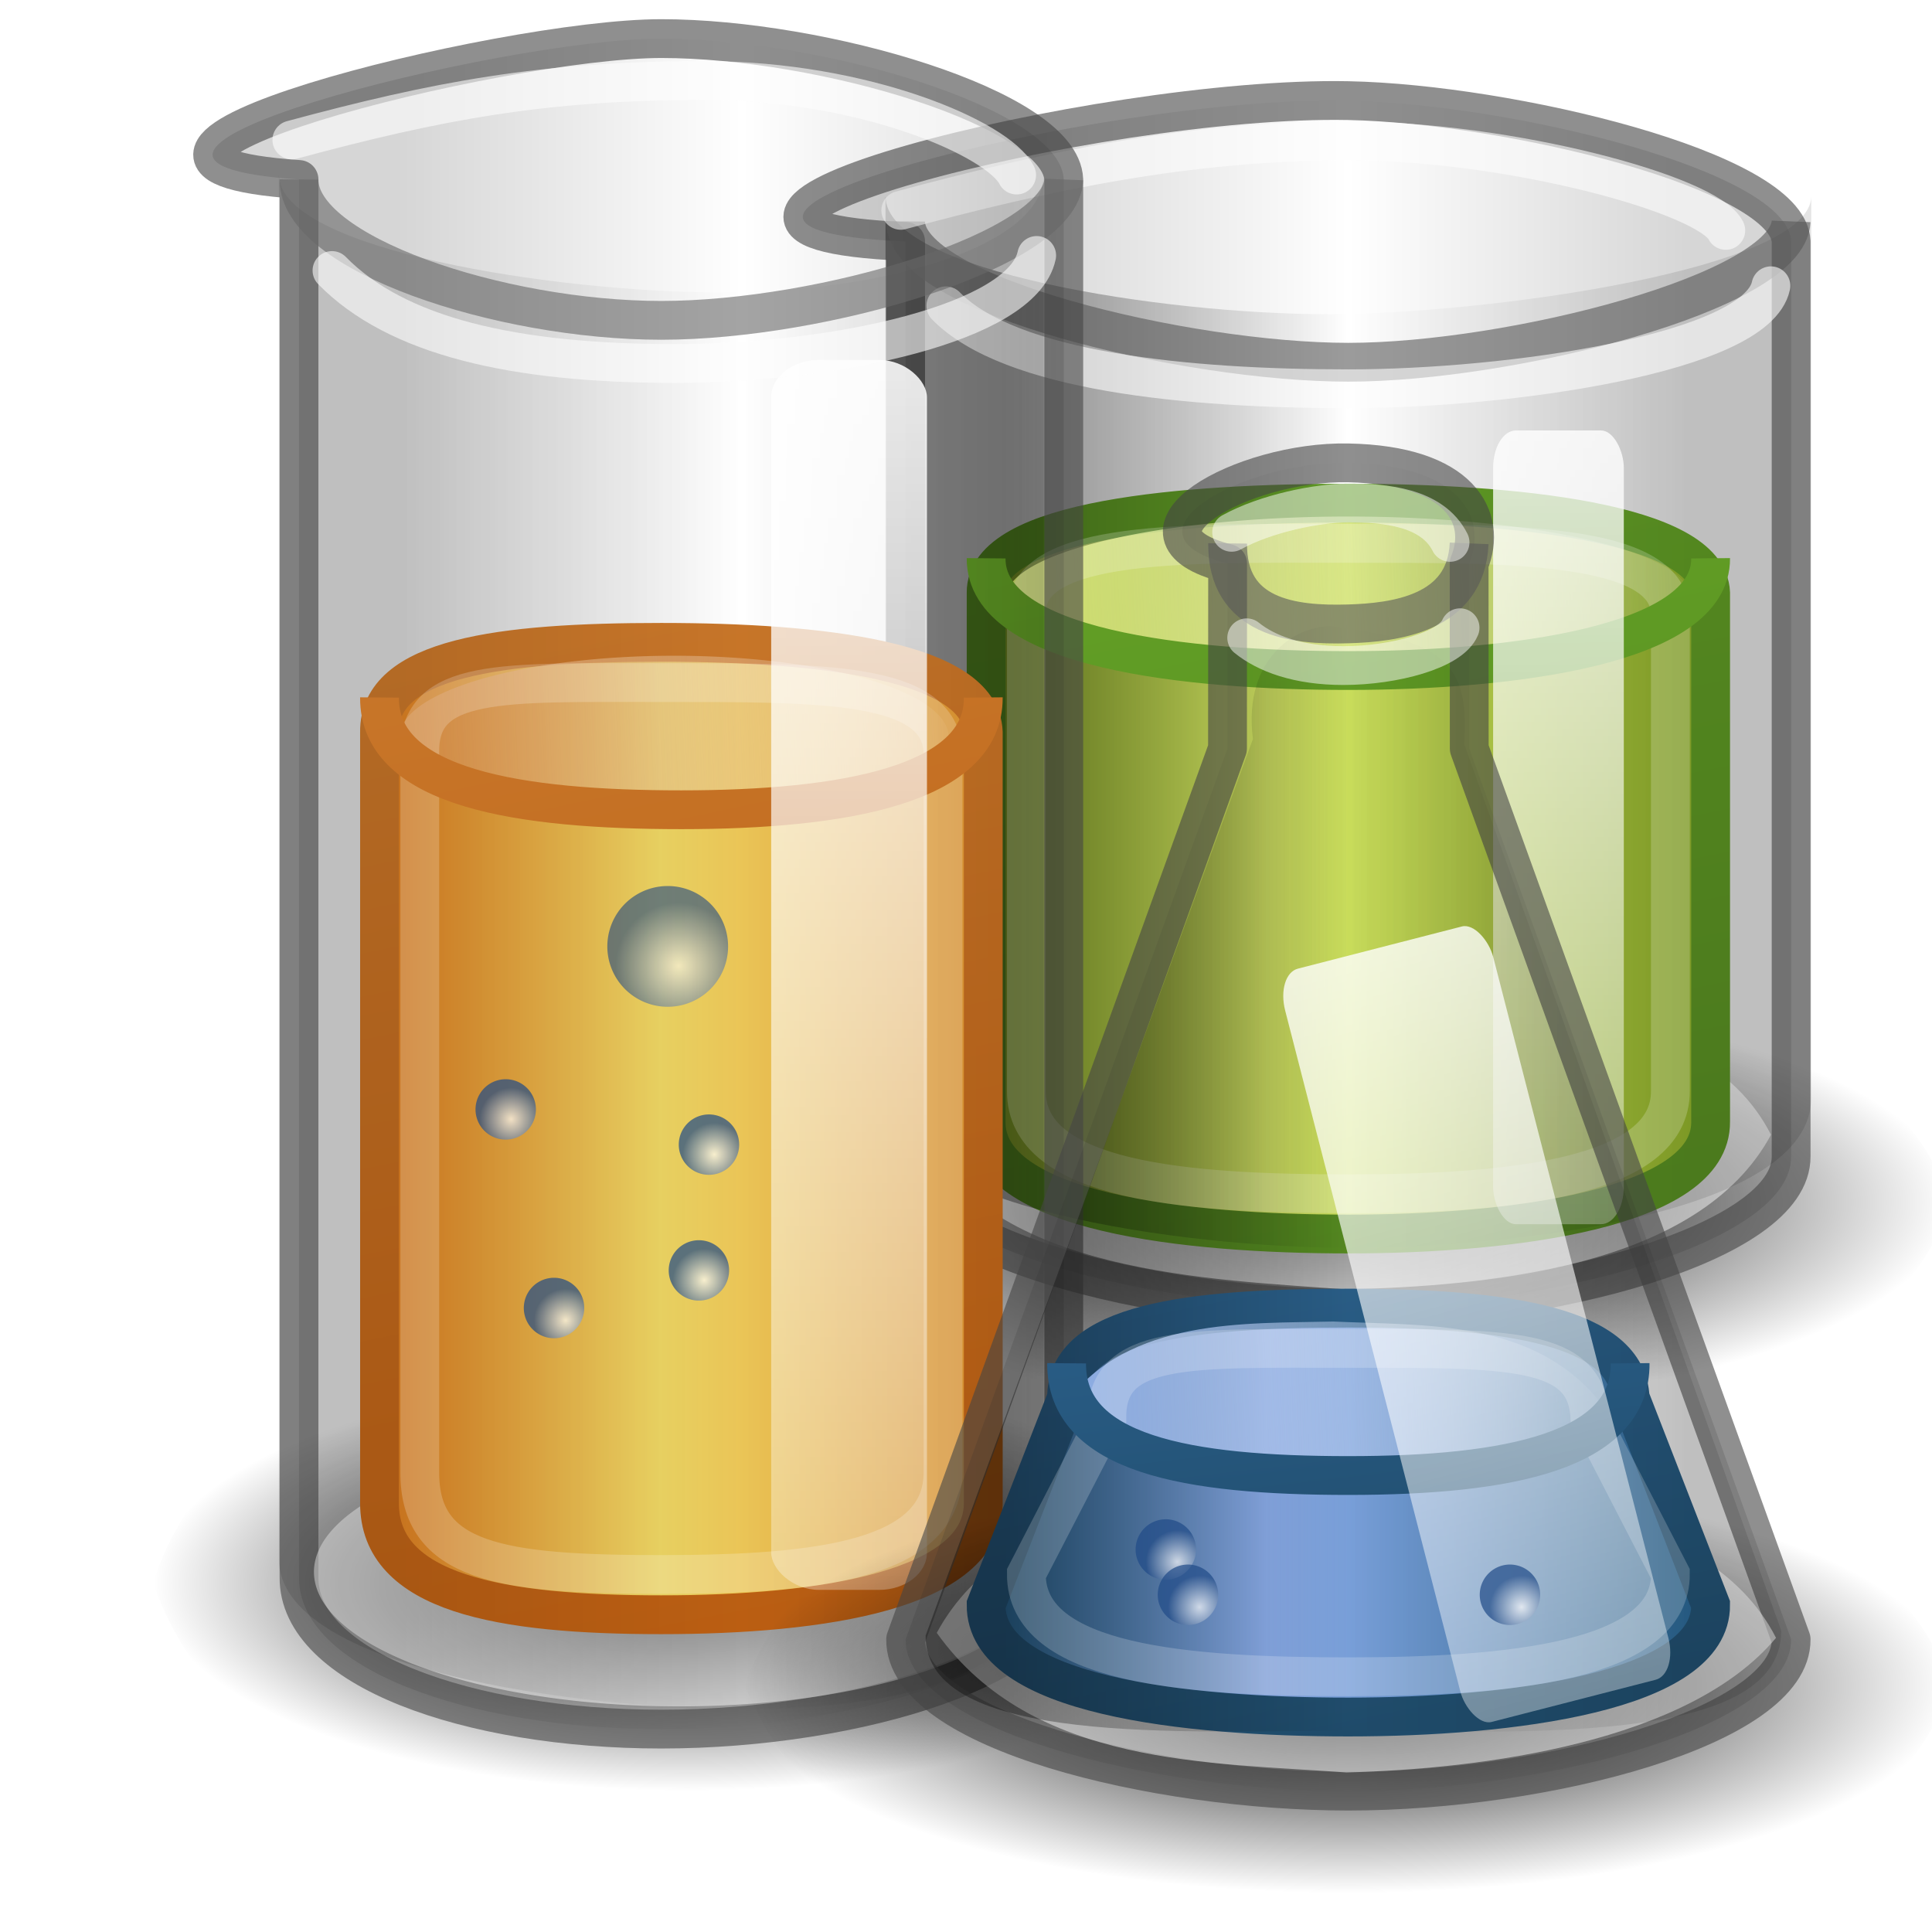
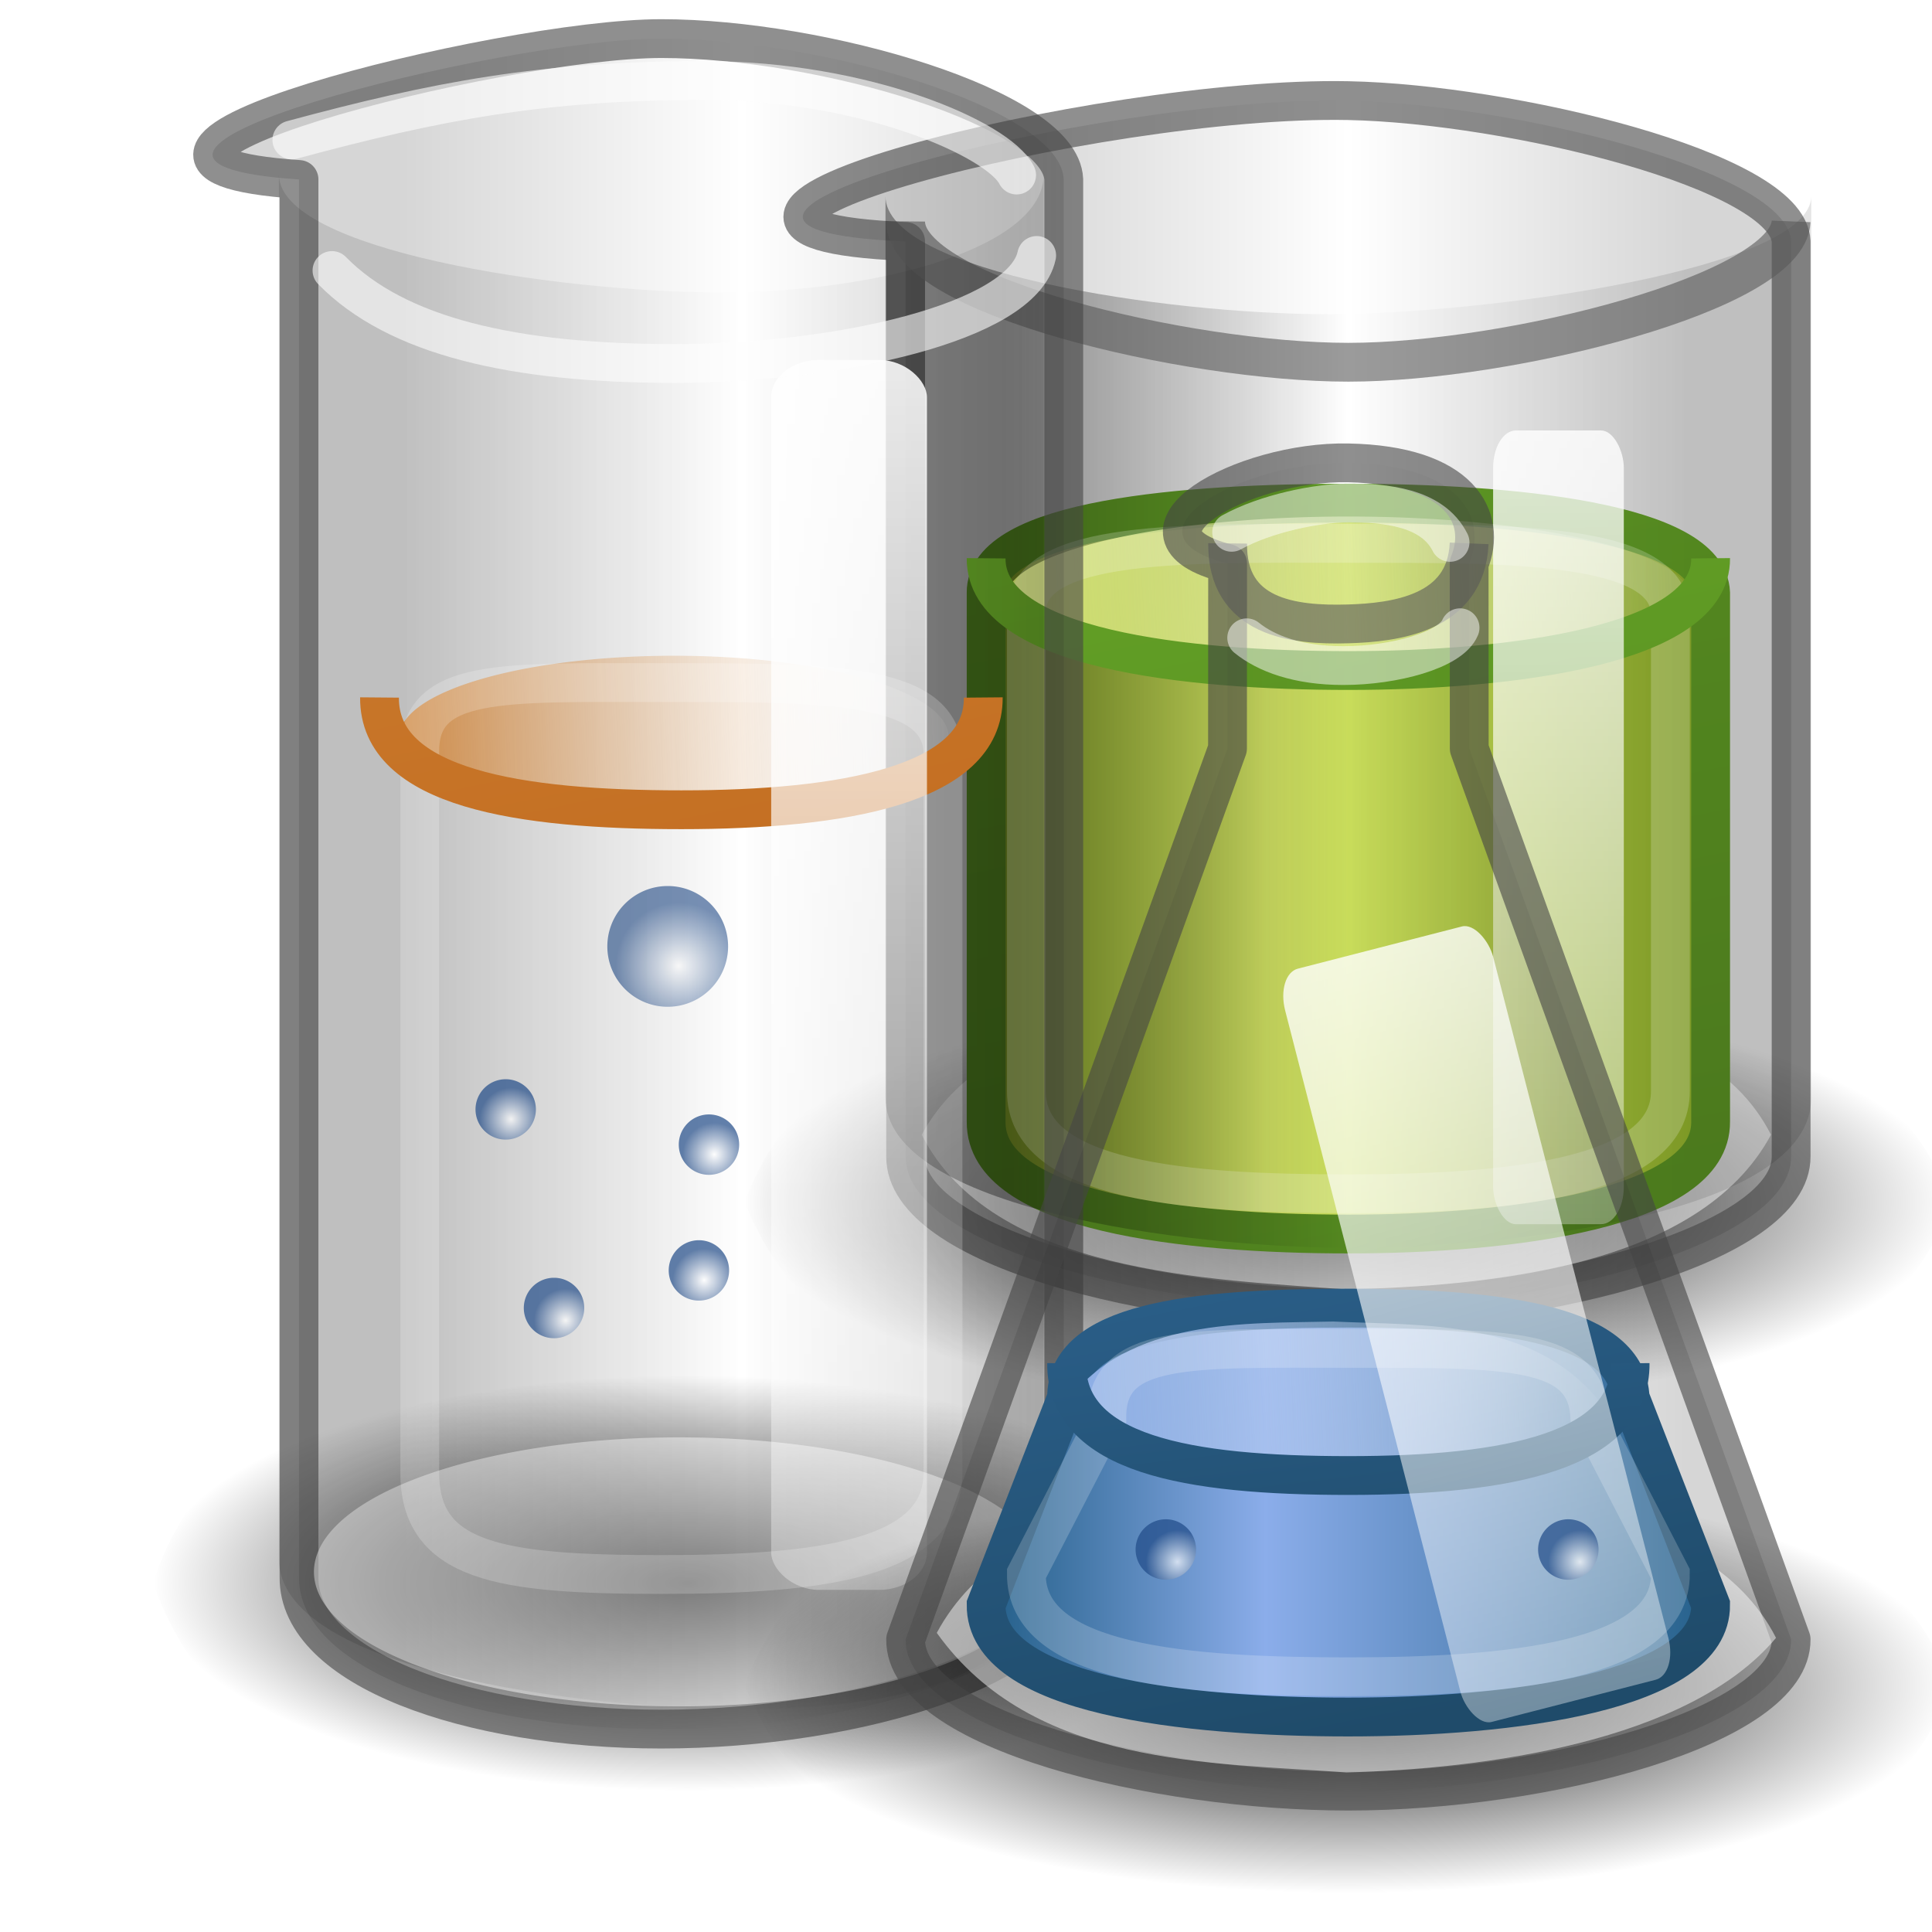
<svg xmlns="http://www.w3.org/2000/svg" xmlns:xlink="http://www.w3.org/1999/xlink" id="svg2945" width="48" height="48" version="1.1">
  <defs id="defs2947">
    <linearGradient id="linearGradient4364">
      <stop id="stop4366" style="stop-color:#4083c2" offset="0" />
      <stop id="stop4368" style="stop-color:#1f4b6a" offset="1" />
    </linearGradient>
    <linearGradient id="linearGradient3926">
      <stop id="stop3928" style="stop-color:#cd8033" offset="0" />
      <stop id="stop3930" style="stop-color:#bb5e12" offset="1" />
    </linearGradient>
    <linearGradient id="linearGradient4281">
      <stop id="stop4283" style="stop-color:#69aa28" offset="0" />
      <stop id="stop4285" style="stop-color:#548820" offset="1" />
    </linearGradient>
    <linearGradient id="linearGradient4253">
      <stop id="stop4255" style="stop-opacity:.351" offset="0" />
      <stop id="stop4257" style="stop-opacity:0" offset=".5" />
      <stop id="stop4259" style="stop-opacity:.106" offset="1" />
    </linearGradient>
    <linearGradient id="linearGradient4241">
      <stop id="stop4243" style="stop-opacity:.271" offset="0" />
      <stop id="stop4249" style="stop-opacity:0" offset=".5" />
      <stop id="stop4245" style="stop-opacity:.271" offset="1" />
    </linearGradient>
    <linearGradient id="linearGradient3280">
      <stop id="stop3282" offset="0" />
      <stop id="stop3284" style="stop-opacity:0" offset="1" />
    </linearGradient>
    <linearGradient id="linearGradient9421">
      <stop id="stop9423" style="stop-color:#fff" offset="0" />
      <stop id="stop9425" style="stop-color:#fff;stop-opacity:0" offset="1" />
    </linearGradient>
    <filter id="filter9752" x="-.83" y="-.065" width="2.659" height="1.129" color-interpolation-filters="sRGB">
      <feGaussianBlur id="feGaussianBlur9754" stdDeviation="1.037" />
    </filter>
    <filter id="filter9752-2" x="-.83" y="-.065" width="2.659" height="1.129" color-interpolation-filters="sRGB">
      <feGaussianBlur id="feGaussianBlur9754-7" stdDeviation="1.037" />
    </filter>
    <radialGradient id="radialGradient3918" cx="21.344" cy="14.125" r="11.969" gradientTransform="matrix(1.108 0 0 .431 -6.581 17.244)" gradientUnits="userSpaceOnUse">
      <stop id="stop3282-6" offset="0" />
      <stop id="stop3284-8" style="stop-opacity:0" offset="1" />
    </radialGradient>
    <linearGradient id="linearGradient3920" x1="718.5" x2="718.5" y1="56.875" y2="110.92" gradientTransform="translate(-696.97 -70.5)" gradientUnits="userSpaceOnUse">
      <stop id="stop9423-1" style="stop-color:#fff" offset="0" />
      <stop id="stop9425-3" style="stop-color:#fff;stop-opacity:0" offset="1" />
    </linearGradient>
    <linearGradient id="linearGradient3932" x1="18.805" x2="26.856" y1="5.8" y2="43.218" gradientTransform="matrix(1 0 0 .93 -5.071 -16.322)" gradientUnits="userSpaceOnUse" xlink:href="#linearGradient3926" />
    <linearGradient id="linearGradient3934" x1="22" x2="29.624" y1="27.732" y2="61.085" gradientTransform="matrix(1 0 0 .93 -5.071 -36.322)" gradientUnits="userSpaceOnUse" xlink:href="#linearGradient3926" />
    <linearGradient id="linearGradient3942" x1="13.776" x2="32.697" y1="44.446" y2="43.446" gradientTransform="matrix(.807 0 0 .937 -1.991 -38.426)" gradientUnits="userSpaceOnUse">
      <stop id="stop3938" style="stop-color:#cd8033" offset="0" />
      <stop id="stop3940" style="stop-color:#fbfbfb;stop-opacity:0" offset="1" />
    </linearGradient>
    <linearGradient id="linearGradient3954" x1="15" x2="32" y1="23" y2="23" gradientTransform="matrix(1 0 0 .93 -5.071 -16.322)" gradientUnits="userSpaceOnUse">
      <stop id="stop3958" style="stop-color:#e08223" offset="0" />
      <stop id="stop3960" style="stop-color:#edd563" offset=".379" />
      <stop id="stop3962" style="stop-color:#e08223" offset="1" />
    </linearGradient>
    <linearGradient id="linearGradient3970" x1="718.25" x2="718.5" y1="65.346" y2="110.92" gradientTransform="translate(-679.66 -79.585)" gradientUnits="userSpaceOnUse" xlink:href="#linearGradient9421" />
    <linearGradient id="linearGradient3972" x1="22" x2="29.624" y1="27.732" y2="61.085" gradientTransform="matrix(1 0 0 .93 10 -39.781)" gradientUnits="userSpaceOnUse" xlink:href="#linearGradient4281" />
    <linearGradient id="linearGradient3974" x1="13.776" x2="32.697" y1="44.446" y2="43.446" gradientTransform="matrix(1.006 0 0 .937 10.141 -41.885)" gradientUnits="userSpaceOnUse">
      <stop id="stop4301" style="stop-color:#d7e866" offset="0" />
      <stop id="stop4303" style="stop-color:#fbfbfb;stop-opacity:0" offset="1" />
    </linearGradient>
    <linearGradient id="linearGradient3976" x1="15" x2="32" y1="23" y2="23" gradientTransform="matrix(1 0 0 .93 10 -25.781)" gradientUnits="userSpaceOnUse" xlink:href="#linearGradient4253" />
    <linearGradient id="linearGradient3978" x1="15" x2="32" y1="23" y2="23" gradientTransform="matrix(1 0 0 .93 10 -25.781)" gradientUnits="userSpaceOnUse">
      <stop id="stop4293" style="stop-color:#8cab2a" offset="0" />
      <stop id="stop4295" style="stop-color:#d7e866" offset=".379" />
      <stop id="stop4297" style="stop-color:#8cab2a" offset="1" />
    </linearGradient>
    <linearGradient id="linearGradient3980" x1="18.805" x2="26.856" y1="5.8" y2="43.218" gradientTransform="matrix(1 0 0 .93 10 -25.781)" gradientUnits="userSpaceOnUse" xlink:href="#linearGradient4281" />
    <linearGradient id="linearGradient3982" x1="15" x2="32" y1="23" y2="23" gradientTransform="matrix(1 0 0 .93 10 -26.781)" gradientUnits="userSpaceOnUse" xlink:href="#linearGradient4241" />
    <radialGradient id="radialGradient3984" cx="21.344" cy="14.125" r="11.969" gradientTransform="matrix(1.253 0 0 .431 6.751 7.785)" gradientUnits="userSpaceOnUse" xlink:href="#linearGradient3280" />
    <linearGradient id="linearGradient3986" x1="15" x2="32" y1="23" y2="23" gradientTransform="matrix(1 0 0 .93 -5.071 -16.322)" gradientUnits="userSpaceOnUse">
      <stop id="stop4255-7" style="stop-opacity:.106" offset="0" />
      <stop id="stop4257-5" style="stop-opacity:0" offset=".5" />
      <stop id="stop4259-1" style="stop-opacity:.106" offset="1" />
    </linearGradient>
    <linearGradient id="linearGradient3988" x1="15" x2="32" y1="23" y2="23" gradientTransform="matrix(1 0 0 .93 -5.071 -16.322)" gradientUnits="userSpaceOnUse">
      <stop id="stop4243-0" style="stop-opacity:.271" offset="0" />
      <stop id="stop4249-3" style="stop-opacity:0" offset=".5" />
      <stop id="stop4245-2" style="stop-opacity:.271" offset="1" />
    </linearGradient>
    <linearGradient id="linearGradient10367">
      <stop id="stop10369" style="stop-color:#fff" offset="0" />
      <stop id="stop10371" style="stop-color:#204a87" offset="1" />
    </linearGradient>
    <radialGradient id="radialGradient5084" cx="550.62" cy="221.12" r="2.75" gradientTransform="matrix(.57 0 0 .57 -296.99 -118.04)" gradientUnits="userSpaceOnUse" xlink:href="#linearGradient10367" />
    <radialGradient id="radialGradient4224" cx="550.62" cy="221.12" r="2.75" gradientTransform="matrix(1.046 0 0 1.046 -25.028 -10.051)" gradientUnits="userSpaceOnUse" xlink:href="#linearGradient10367" />
    <radialGradient id="radialGradient4330" cx="21.344" cy="14.125" r="11.969" gradientTransform="matrix(1.253 0 0 .431 6.751 19.785)" gradientUnits="userSpaceOnUse" xlink:href="#linearGradient3280" />
    <linearGradient id="linearGradient4332" x1="15" x2="32" y1="23" y2="23" gradientTransform="matrix(1 0 0 .93 10 -14.781)" gradientUnits="userSpaceOnUse" xlink:href="#linearGradient4241" />
    <linearGradient id="linearGradient4334" x1="15" x2="32" y1="23" y2="23" gradientTransform="matrix(1 0 0 .93 10 -13.781)" gradientUnits="userSpaceOnUse">
      <stop id="stop4378" style="stop-color:#2a648f" offset="0" />
      <stop id="stop4380" style="stop-color:#8badea" offset=".379" />
      <stop id="stop4382" style="stop-color:#2a648f" offset="1" />
    </linearGradient>
    <linearGradient id="linearGradient4336" x1="18.805" x2="26.856" y1="5.8" y2="43.218" gradientTransform="matrix(1 0 0 .93 10 -13.781)" gradientUnits="userSpaceOnUse" xlink:href="#linearGradient4364" />
    <linearGradient id="linearGradient4338" x1="15" x2="32" y1="23" y2="23" gradientTransform="matrix(1 0 0 .93 10 -13.781)" gradientUnits="userSpaceOnUse" xlink:href="#linearGradient4253" />
    <linearGradient id="linearGradient4340" x1="13.776" x2="32.697" y1="44.446" y2="43.446" gradientTransform="matrix(.785 0 0 .937 14.902 -21.885)" gradientUnits="userSpaceOnUse">
      <stop id="stop4386" style="stop-color:#8badea" offset="0" />
      <stop id="stop4388" style="stop-color:#fbfbfb;stop-opacity:0" offset="1" />
    </linearGradient>
    <linearGradient id="linearGradient4342" x1="20.007" x2="23.5" y1="20.094" y2="47.798" gradientTransform="matrix(1 0 0 .93 10 -19.781)" gradientUnits="userSpaceOnUse" xlink:href="#linearGradient4364" />
    <linearGradient id="linearGradient4344" x1="718.25" x2="718.5" y1="65.346" y2="110.92" gradientTransform="translate(-629.66 -79.585)" gradientUnits="userSpaceOnUse" xlink:href="#linearGradient9421" />
    <radialGradient id="radialGradient4362" cx="550.62" cy="221.12" r="2.75" gradientTransform="matrix(.285 0 0 .285 -144.23 -51.213)" gradientUnits="userSpaceOnUse" xlink:href="#linearGradient10367" />
    <radialGradient id="radialGradient2965" cx="550.62" cy="221.12" r="2.75" gradientTransform="matrix(.285 0 0 .285 -139.18 -50.338)" gradientUnits="userSpaceOnUse" xlink:href="#linearGradient10367" />
    <radialGradient id="radialGradient2967" cx="550.62" cy="221.12" r="2.75" gradientTransform="matrix(.285 0 0 .285 -139.43 -47.213)" gradientUnits="userSpaceOnUse" xlink:href="#linearGradient10367" />
  </defs>
  <g id="layer1" transform="translate(0,16)">
    <path id="path3278" d="m48.5 13.866c-2.077 5.619-9.811 5.962-15 6.135-5.306-0.234-12.778-0.503-15-6.135 2.076-5.62 9.811-5.963 15-6.136 5.306 0.234 12.78 0.503 15 6.136z" style="color:#000000;fill:url(#radialGradient3984)" />
    <path id="path2957" d="m22.5-10v22.729c-0.019 2.258 6.196 3.771 11 3.771 4.893 0 11.019-1.596 11-3.771v-22.729c-0.071-1.76-7.001-3.42-11-3.5-6.242-0.125-18.991 3.152-11 3.5z" style="fill:url(#linearGradient3982);opacity:.6;stroke-linejoin:round;stroke-width:.964px;stroke:#454545" />
    <path id="path4263" d="m44 12.193c-1.801 3.347-7.175 3.755-10.55 3.842-3.342-0.251-8.791-0.379-10.55-3.842 1.801-3.347 7.175-3.257 10.55-3.344 3.342 0.251 8.791-0.12 10.55 3.344z" style="fill-opacity:.494;fill:#fbfbfb" />
    <path id="path4265" d="m24.5-1.274v13.144c-0.019 2.258 5 2.789 9 2.789s9.019-0.614 9-2.789v-13.144c-0.071-1.76-5-2.226-9-2.226s-9.019 0.383-9 2.226z" style="fill:url(#linearGradient3978);stroke-width:.964px;stroke:url(#linearGradient3980)" />
-     <path id="path4251" d="m22-11.133v22.397c-0.019 2.756 7.5 3.736 11.5 3.736s11.519-0.814 11.5-3.736v-22.397c0.019 1.81-8.036 2.939-12.036 2.939s-10.983-1.046-10.964-2.939z" style="fill:url(#linearGradient3976)" />
+     <path id="path4251" d="m22-11.133v22.397c-0.019 2.756 7.5 3.736 11.5 3.736s11.519-0.814 11.5-3.736v-22.397c0.019 1.81-8.036 2.939-12.036 2.939s-10.983-1.046-10.964-2.939" style="fill:url(#linearGradient3976)" />
    <path id="path4271" d="m42-1.158a8.5 2.009 0 0 1-17 0 8.5 2.009 0 1 1 17 0z" style="fill:url(#linearGradient3974)" />
    <path id="path2883" d="m25.5-0.774v11.874c-0.019 2.258 4 2.559 8 2.559s8.019-0.384 8-2.559v-11.874c-0.071-1.76-4-1.726-8-1.726s-8.019-0.117-8 1.726z" style="fill:none;opacity:.2;stroke-width:.964px;stroke:#fefefe" />
    <path id="path4417" d="m24.5-2.13c-0.019 2.258 5 2.789 9 2.789s9.019-0.614 9-2.789" style="fill:none;stroke-width:.964;stroke:url(#linearGradient3972)" />
    <path id="path4440" d="m44.5-10.5c-0.071 1.76-7 3.5-11 3.5s-11.019-1.657-11-3.5" style="fill:none;opacity:.6;stroke-linejoin:round;stroke-width:.964px;stroke:#585858" />
    <rect id="rect9419" x="37.096" y="-5.305" width="3.247" height="19.72" rx=".565" ry=".928" style="enable-background:new;fill:url(#linearGradient3970);filter:url(#filter9752)" />
-     <path id="path2884" d="m42.877-10.276c-0.444-0.888-5.377-2.224-9.377-2.224s-7.527 0.755-11.121 1.726m1.121 2.372c1.601 1.635 6 2.061 10 2.061s10.143-0.882 10.498-2.559" style="fill:none;opacity:.6;stroke-linecap:round;stroke-linejoin:round;stroke-width:.964;stroke:#fefefe" />
    <path id="path3278-3" d="m30.314 23.325c-1.836 5.619-8.67 5.962-13.256 6.135-4.689-0.234-11.293-0.503-13.256-6.135 1.835-5.62 8.67-5.963 13.256-6.136 4.689 0.234 11.294 0.503 13.256 6.136z" style="color:#000000;fill:url(#radialGradient3918)" />
    <path id="path2957-3" d="m7.429-11.541v34.729c-0.019 2.258 4.196 3.771 9 3.771 4.893 0 10.019-1.596 10-3.771v-34.729c-0.071-1.76-6-3.5-10-3.5s-15.994 3.027-9 3.5z" style="fill:url(#linearGradient3988);opacity:.6;stroke-linejoin:round;stroke-width:.964px;stroke:#454545" />
    <path id="path4263-2" d="m25.942 23.053a9.071 3.342 0 0 1-18.142 0 9.071 3.342 0 1 1 18.142 0z" style="fill-opacity:.494;fill:#fbfbfb" />
-     <path id="path4265-3" d="m9.429 2.185v19.144c-0.019 2.258 3 2.789 7 2.789s8.019-0.614 8-2.789v-19.144c-0.071-1.76-4-2.226-8-2.226s-7.019 0.383-7 2.226z" style="fill:url(#linearGradient3954);stroke-width:.964px;stroke:url(#linearGradient3932)" />
    <path id="path10450" d="m18.089 7.513a1.5 1.5 0 0 1-3 0 1.5 1.5 0 1 1 3 0z" style="enable-background:new;fill:url(#radialGradient5084);opacity:.6" />
    <path id="path4251-8" d="m6.929-11.674v34.397c-0.019 2.756 7.5 3.736 11.5 3.736s7.519-0.814 7.5-3.736v-34.397c0.019 1.81-4.036 2.939-8.036 2.939s-10.983-1.046-10.964-2.939z" style="fill:url(#linearGradient3986)" />
    <path id="path4271-6" d="m23.565 2.301a6.818 2.009 0 0 1-13.637 0 6.818 2.009 0 1 1 13.637 0z" style="fill:url(#linearGradient3942)" />
    <path id="path2883-1" d="m10.429 2.685v17.874c-0.019 2.258 2 2.559 6 2.559s7.019-0.384 7-2.559v-17.874c-0.071-1.76-3-1.726-7-1.726s-6.019-0.117-6 1.726z" style="fill:none;opacity:.2;stroke-width:.964px;stroke:#fefefe" />
    <path id="path4417-6" d="m9.429 1.329c-0.019 2.258 3.5 2.789 7.5 2.789s7.519-0.614 7.5-2.789" style="fill:none;stroke-width:.964;stroke:url(#linearGradient3934)" />
-     <path id="path4440-0" d="m26.429-11.541c-0.071 1.76-6 3.5-10 3.5s-9.018-1.657-9-3.5" style="fill:none;opacity:.6;stroke-linejoin:round;stroke-width:.964px;stroke:#686868" />
    <rect id="rect9419-9" x="19.16" y="-7.057" width="3.87" height="30.557" rx="1.187" ry=".928" style="enable-background:new;fill:url(#linearGradient3920);filter:url(#filter9752-2)" />
    <path id="path10456" transform="matrix(.273 0 0 .273 -136.35 -43.596)" d="m552.62 220.12a2.75 2.75 0 1 1-5.5 0 2.75 2.75 0 1 1 5.5 0z" style="enable-background:new;fill:url(#radialGradient4224);opacity:.7" />
    <path id="path3922" d="m25.258-11.651c-0.444-0.888-3.758-2.349-7.758-2.349s-6.655 0.506-10.249 1.477m0.997 3.244c1.601 1.635 4.505 2.31 8.505 2.31s8.648-1.007 9.003-2.684" style="fill:none;opacity:.6;stroke-linecap:round;stroke-linejoin:round;stroke-width:.964;stroke:#fefefe" />
    <path id="path10458" transform="matrix(.273 0 0 .273 -136.6 -40.471)" d="m552.62 220.12a2.75 2.75 0 1 1-5.5 0 2.75 2.75 0 1 1 5.5 0z" style="enable-background:new;fill:url(#radialGradient4224);opacity:.7" />
    <path id="path4302" d="m48.5 25.866c-2.077 5.619-9.811 5.962-15 6.135-5.306-0.234-12.778-0.503-15-6.135 2.076-5.62 9.811-5.963 15-6.136 5.306 0.234 12.78 0.503 15 6.136z" style="color:#000000;fill:url(#radialGradient4330)" />
    <path id="path4304" d="m30.5-2-0.003 4.599-7.997 22.13c-0.019 2.258 6.196 3.771 11 3.771 4.893 0 11.019-1.596 11-3.771l-7.997-22.13-0.003-4.599c0.468-1.137-0.209-2.443-3-2.5-2.628-0.054-5.884 1.778-3 2.5z" style="fill:url(#linearGradient4332);opacity:.6;stroke-linejoin:round;stroke-width:.964px;stroke:#454545" />
    <path id="path4306" d="m44.125 24.692c-2.175 2.599-7.3 3.257-10.675 3.344-3.342-0.251-7.795-0.129-10.176-3.468 1.801-3.347 6.801-3.631 10.176-3.717 3.342 0.251 8.916 0.379 10.675 3.842z" style="fill-opacity:.494;fill:#fbfbfb" />
    <path id="path4308" d="m26.5 18.726-2 5.144c-0.019 2.258 5 2.789 9 2.789s9.019-0.614 9-2.789l-2-5.144c-0.071-1.76-3-2.226-7-2.226s-7.019 0.383-7 2.226z" style="fill:url(#linearGradient4334);stroke-width:.964px;stroke:url(#linearGradient4336)" />
-     <path id="path4310" d="m31.128 2.362-8.131 22.273c-0.019 2.756 6.503 2.366 10.503 2.366s10.771 0.432 10.753-2.49l-7.875-22.023c0.143-2.052-0.56-2.549-3.164-2.915-0.886-0.125-2.353 0.698-2.085 2.791z" style="fill:url(#linearGradient4338)" />
    <path id="path4312" d="m39.758 18.842c-1.551 2.107-4.453 1.956-6.631 2.009-2.265-0.106-4.975 0.064-6.631-2.009 1.551-2.107 4.453-1.956 6.631-2.009 2.265 0.106 4.975-0.064 6.631 2.009z" style="fill:url(#linearGradient4340)" />
    <path id="path4314" d="m27.5 19.226-2 3.874c-0.019 2.258 4 2.559 8 2.559s8.019-0.384 8-2.559l-2-3.874c-0.071-1.76-2-1.726-6-1.726s-6.019-0.117-6 1.726z" style="fill:none;opacity:.2;stroke-width:.964px;stroke:#fefefe" />
    <path id="path4316" d="m26.5 17.87c-0.019 2.258 3 2.789 7 2.789s7.019-0.614 7-2.789" style="fill:none;stroke-width:.964;stroke:url(#linearGradient4342)" />
    <path id="path4318" d="m36.5-2.5c-0.071 1.76-1.867 1.966-3 2-1.383 0.042-3.019-0.157-3-2" style="fill:none;opacity:.6;stroke-linejoin:round;stroke-width:.964px;stroke:#585858" />
    <rect id="rect4320" transform="matrix(.968 -.249 .249 .968 -49.36 34.134)" x="85.003" y="-4.919" width="5.34" height="19.334" rx=".565" ry=".928" style="enable-background:new;fill:url(#linearGradient4344);filter:url(#filter9752)" />
    <path id="path4322" d="m36.026-2.525c-0.444-0.888-1.64-0.979-2.526-0.979-0.761 0-2.046 0.257-2.9 0.729m0.374 2.621c0.48 0.389 1.266 0.69 2.401 0.69 1.259 0 2.669-0.384 2.9-0.94" style="fill:none;opacity:.5;stroke-linecap:round;stroke-linejoin:round;stroke-width:.964;stroke:#fefefe" />
    <path id="path4326" transform="matrix(.273 0 0 .273 -121.15 -37.596)" d="m552.62 220.12a2.75 2.75 0 1 1-5.5 0 2.75 2.75 0 1 1 5.5 0z" style="enable-background:new;fill:url(#radialGradient4224);opacity:.7" />
-     <path id="path4328" transform="matrix(.273 0 0 .273 -115.4 -36.471)" d="m552.62 220.12a2.75 2.75 0 1 1-5.5 0 2.75 2.75 0 1 1 5.5 0z" style="enable-background:new;fill:url(#radialGradient4224);opacity:.7" />
    <path id="path4360" d="m13.314 11.563a0.75 0.75 0 0 1-1.5 0 0.75 0.75 0 1 1 1.5 0z" style="enable-background:new;fill:url(#radialGradient4362);opacity:.7" />
    <path id="path4390" transform="matrix(.273 0 0 .273 -120.6 -36.471)" d="m552.62 220.12a2.75 2.75 0 1 1-5.5 0 2.75 2.75 0 1 1 5.5 0z" style="enable-background:new;fill:url(#radialGradient4224);opacity:.7" />
    <path id="path4394" transform="matrix(.273 0 0 .273 -111.15 -37.596)" d="m552.62 220.12a2.75 2.75 0 1 1-5.5 0 2.75 2.75 0 1 1 5.5 0z" style="enable-background:new;fill:url(#radialGradient4224);opacity:.7" />
    <path id="path4396" transform="matrix(.273 0 0 .273 -112.6 -36.471)" d="m552.62 220.12a2.75 2.75 0 1 1-5.5 0 2.75 2.75 0 1 1 5.5 0z" style="enable-background:new;fill:url(#radialGradient4224);opacity:.7" />
    <path id="path2961" d="m18.364 12.438a0.75 0.75 0 0 1-1.5 0 0.75 0.75 0 1 1 1.5 0z" style="enable-background:new;fill:url(#radialGradient2965);opacity:.7" />
    <path id="path2963" d="m18.114 15.563a0.75 0.75 0 0 1-1.5 0 0.75 0.75 0 1 1 1.5 0z" style="enable-background:new;fill:url(#radialGradient2967);opacity:.7" />
  </g>
</svg>